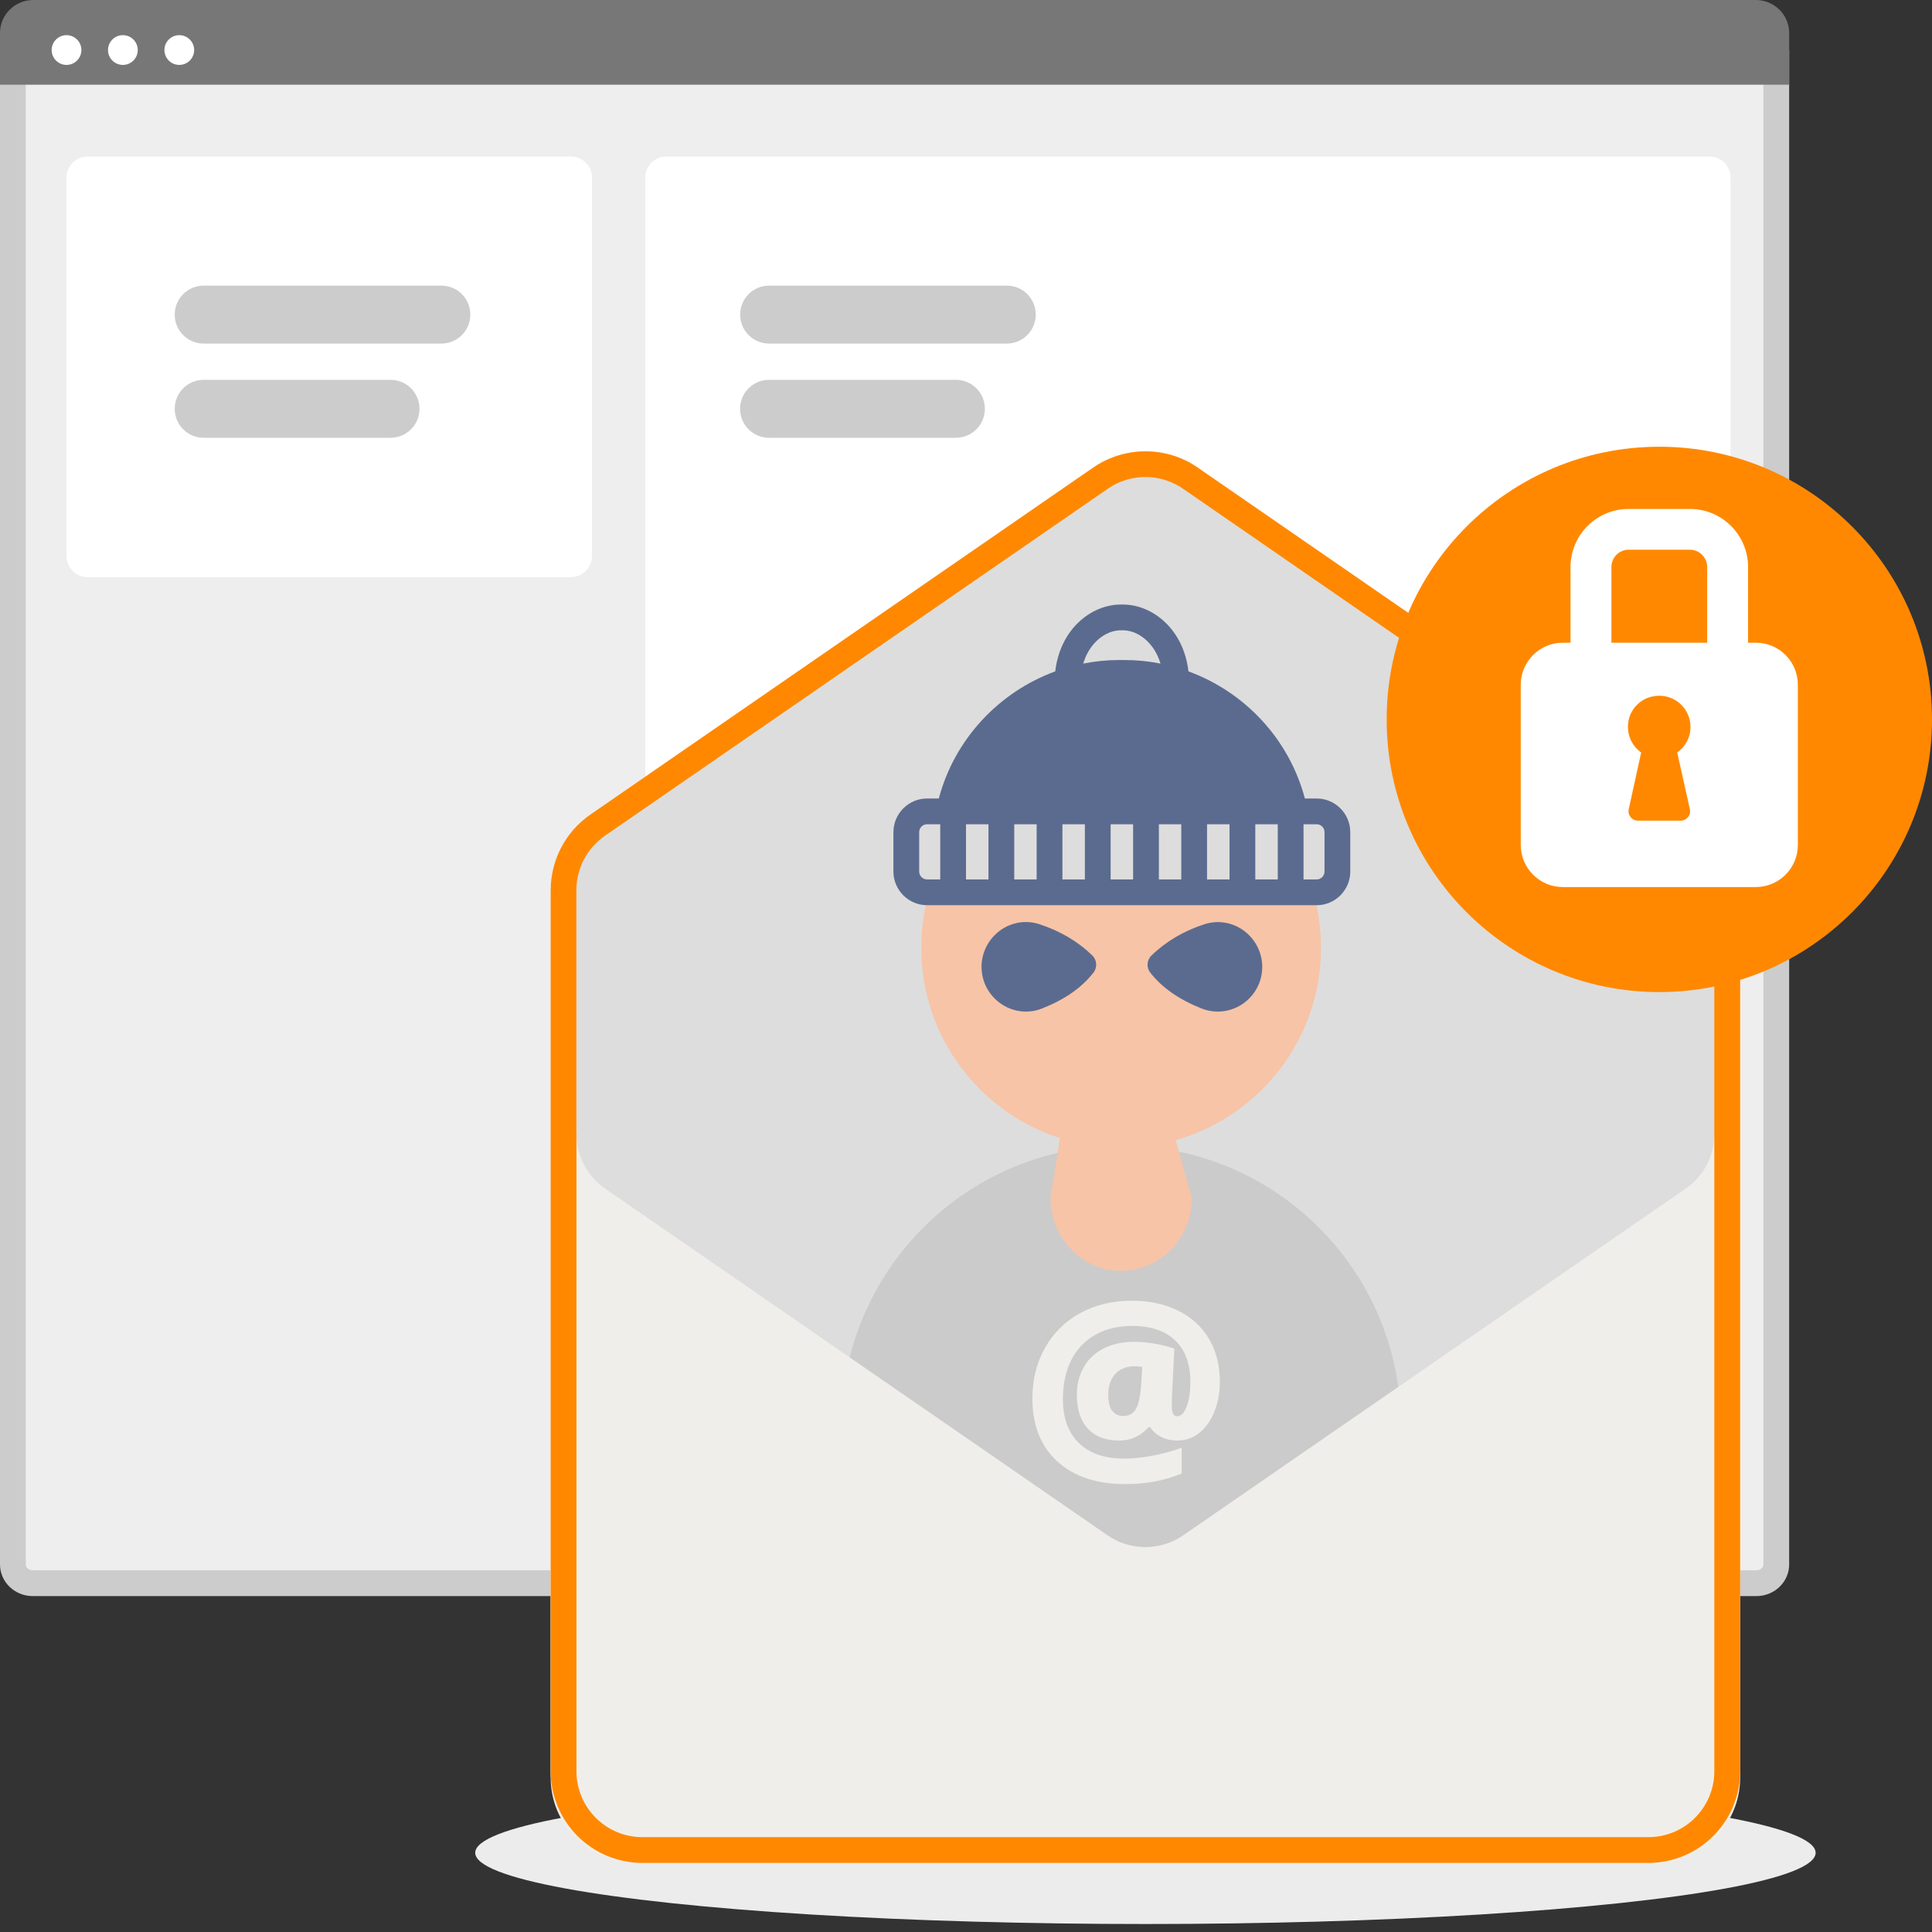
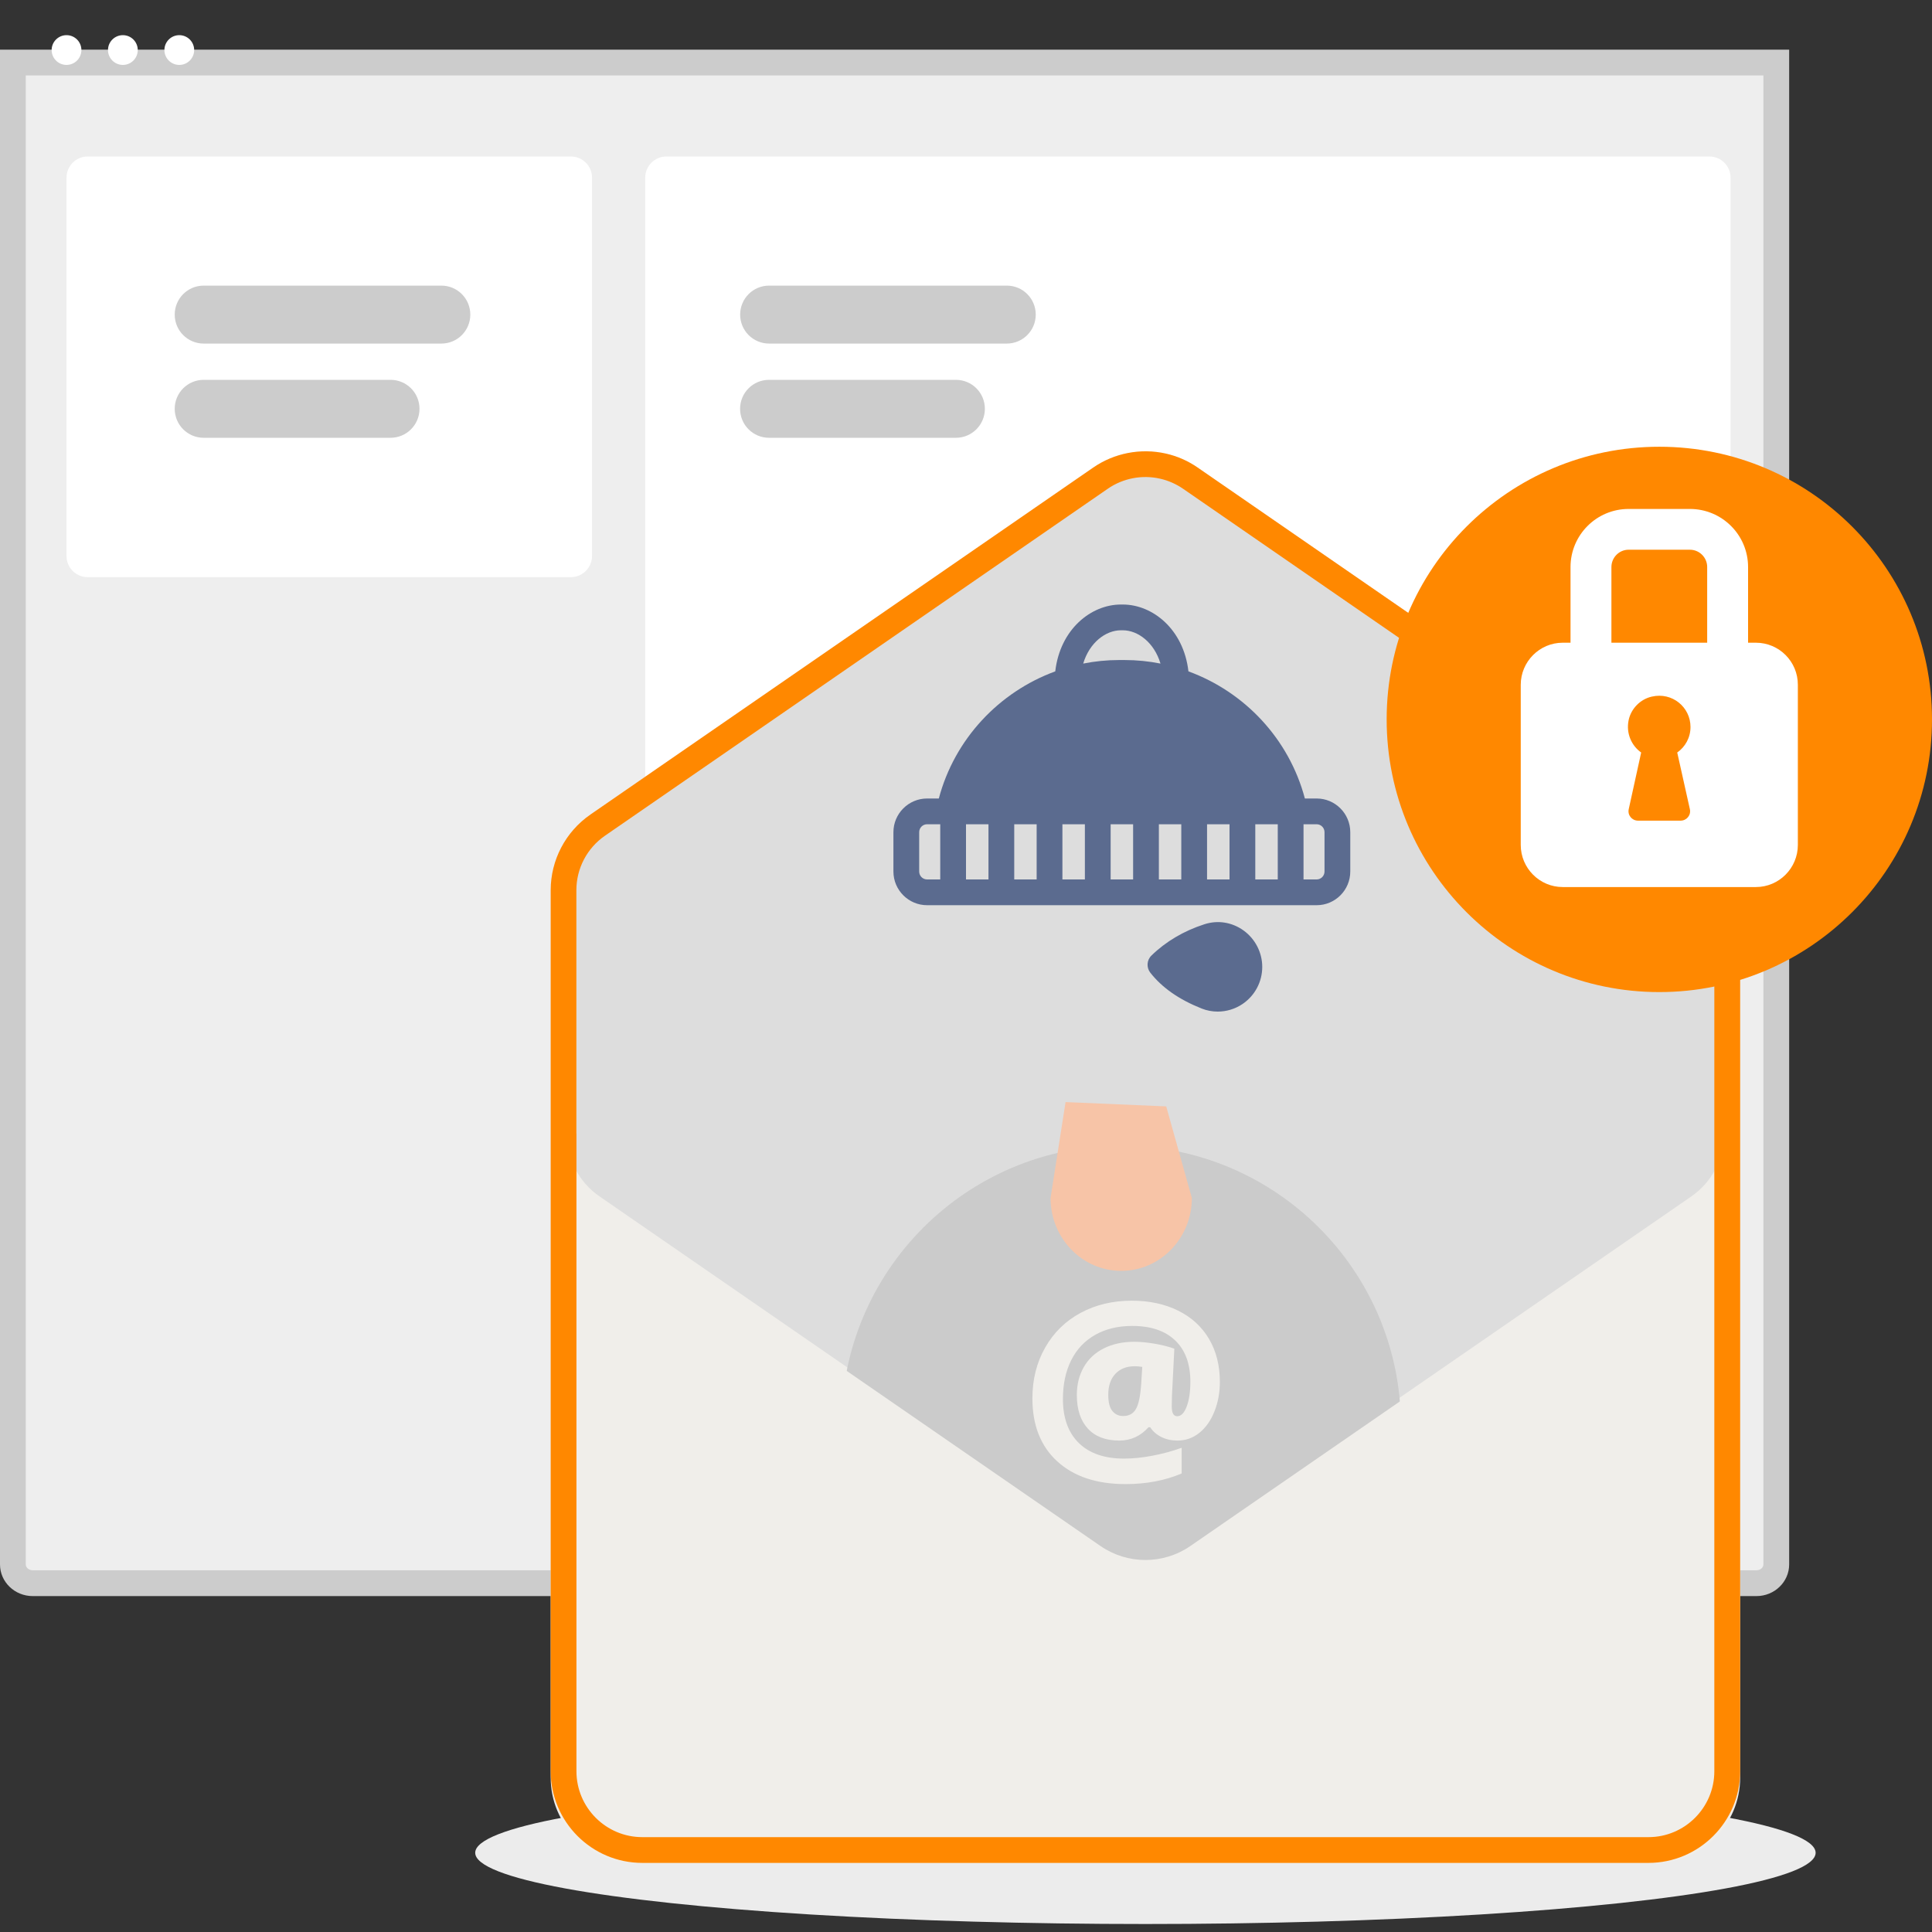
<svg xmlns="http://www.w3.org/2000/svg" version="1.1" id="Layer_1" x="0px" y="0px" viewBox="0 0 300 300" style="enable-background:new 0 0 300 300;" xml:space="preserve">
  <rect x="0" y="0" width="300" height="300" fill="#333333" stroke="none" />
  <style type="text/css">
	.st0{fill:#ECECEC;}
	.st1{fill:#EEEEEE;}
	.st2{fill:#CCCCCC;}
	.st3{fill:#777777;}
	.st4{fill:#FFFFFF;}
	.st5{fill:#F0EEEA;}
	.st6{fill:#F0ECE8;}
	.st7{fill:#DDDDDD;}
	.st8{fill:#CBCBCB;}
	.st9{fill:#F7C4A7;}
	.st10{fill:#5B6B8F;}
	.st11{fill:#FF8800;}
</style>
  <g>
    <ellipse class="st0" cx="177.86" cy="287.7" rx="104.07" ry="11.06" />
  </g>
  <g>
    <g id="f54375ad-557d-4249-95e2-413e25c77bd8_00000012473352950456463510000009252834511433089164_">
      <path class="st1" d="M2,9.71h273.82v233.21c0,1.61-1.38,2.91-3.08,2.91H5.08c-1.7,0-3.08-1.3-3.08-2.91V9.71z" />
    </g>
    <g>
      <path class="st2" d="M272.74,247.84H5.08c-2.8,0-5.08-2.2-5.08-4.91V7.71h277.82v235.21    C277.82,245.64,275.54,247.84,272.74,247.84z M4,11.71v231.21c0,0.5,0.49,0.91,1.08,0.91h267.66c0.6,0,1.08-0.41,1.08-0.91V11.71    H4z" />
    </g>
  </g>
  <g id="a33b5263-04c3-449f-a8ad-1420252c1e48_00000181057669563592441740000006968796924634964638_">
-     <path class="st3" d="M5.19,0h267.44c2.87,0,5.19,2.29,5.19,5.12v8.03H0V5.12C0,2.29,2.32,0,5.19,0z" />
-   </g>
+     </g>
  <g>
    <g id="a01a8c4b-bf8b-4728-9381-d6cbaed15ee5_00000084496555364648530070000008692856579265991079_">
      <circle class="st4" cx="10.33" cy="7.77" r="2.31" />
    </g>
    <g id="a70f271b-ee75-4447-9507-72af025f0784_00000155140095694818868780000009199951302748568250_">
      <circle class="st4" cx="19.08" cy="7.77" r="2.31" />
    </g>
    <g id="b6ae4294-4107-4abd-ba05-1d458fcbc8d7_00000078033631345683829770000016029456242814355081_">
      <circle class="st4" cx="27.84" cy="7.77" r="2.31" />
    </g>
  </g>
  <g>
    <path class="st4" d="M88.64,89.62H13.62c-1.82,0-3.29-1.47-3.29-3.29V27.59c0-1.82,1.47-3.29,3.29-3.29h75.02   c1.82,0,3.29,1.47,3.29,3.29v58.74C91.93,88.15,90.45,89.62,88.64,89.62z" />
  </g>
  <g>
    <path class="st4" d="M265.43,235.94H103.48c-1.82,0-3.29-1.47-3.29-3.29V27.59c0-1.82,1.47-3.29,3.29-3.29h161.95   c1.82,0,3.29,1.47,3.29,3.29v205.06C268.71,234.46,267.24,235.94,265.43,235.94z" />
  </g>
  <g>
    <g>
-       <path class="st5" d="M256.98,287.27H98.73c-6.2,0-11.22-5.02-11.22-11.22V166.39h180.7v109.65    C268.21,282.24,263.18,287.27,256.98,287.27z" />
      <path class="st5" d="M256.98,289.27H98.73c-7.29,0-13.22-5.93-13.22-13.22V164.39h184.7v111.65    C270.21,283.34,264.27,289.27,256.98,289.27z M89.51,168.39v107.65c0,5.08,4.14,9.22,9.22,9.22h158.25c5.08,0,9.22-4.14,9.22-9.22    V168.39H89.51z" />
    </g>
    <g>
      <path class="st5" d="M177.86,244.22c-2.84,0-5.68-0.84-8.11-2.51l-78.08-53.88c-3.86-2.67-6.17-7.06-6.17-11.75v-28.17h4v28.17    c0,3.38,1.66,6.54,4.44,8.45l78.08,53.88c3.49,2.41,8.18,2.41,11.67,0l78.08-53.88c2.78-1.92,4.44-5.08,4.44-8.45v-28.17h4v28.17    c0,4.69-2.3,9.08-6.17,11.75l-78.08,53.88C183.54,243.39,180.7,244.22,177.86,244.22z" />
    </g>
    <g>
      <g>
        <path class="st6" d="M268.21,138.23v28.17H87.5v-28.17c0-4.03,1.98-7.81,5.3-10.1l78.08-53.88c4.2-2.9,9.74-2.9,13.94,0     l78.08,53.88C266.22,130.42,268.21,134.2,268.21,138.23z" />
        <path class="st5" d="M270.21,168.4H85.5v-30.17c0-4.69,2.31-9.08,6.17-11.75l78.08-53.88c4.85-3.35,11.36-3.35,16.21,0     l78.08,53.88c3.86,2.66,6.17,7.06,6.17,11.75V168.4z M89.5,164.4h176.7v-26.17c0-3.38-1.66-6.54-4.44-8.45L183.69,75.9     c-3.49-2.41-8.18-2.41-11.67,0l-78.08,53.88c-2.78,1.92-4.44,5.08-4.44,8.45V164.4z" />
      </g>
      <g>
        <path class="st7" d="M268.21,138.23v37.86c0,4.03-1.98,7.82-5.3,10.1l-78.08,53.88c-4.2,2.89-9.74,2.89-13.94,0l-78.08-53.88     c-3.32-2.29-5.31-6.07-5.31-10.1v-37.86c0-4.03,1.98-7.8,5.31-10.1l78.08-53.88c4.2-2.89,9.74-2.89,13.94,0l78.08,53.88     C266.22,130.43,268.21,134.2,268.21,138.23z" />
        <path class="st5" d="M177.86,242.72c-2.54,0-5.08-0.75-7.25-2.24L92.53,186.6c-3.46-2.38-5.52-6.31-5.52-10.52v-37.86     c0-4.19,2.06-8.12,5.52-10.52l78.08-53.88c4.34-2.99,10.17-2.99,14.51,0l78.08,53.88c3.45,2.4,5.51,6.33,5.51,10.52v37.86     c0,4.2-2.06,8.13-5.51,10.52l-78.08,53.88C182.95,241.97,180.41,242.72,177.86,242.72z M177.86,72.59     c-2.34,0-4.69,0.69-6.69,2.06L93.1,128.54c-3.19,2.21-5.09,5.83-5.09,9.69v37.86c0,3.87,1.9,7.5,5.09,9.69l78.08,53.88     c4,2.75,9.37,2.75,13.37,0l78.08-53.88c3.18-2.2,5.08-5.82,5.08-9.69v-37.86c0-3.86-1.9-7.48-5.08-9.69l-78.08-53.88     C182.55,73.28,180.21,72.59,177.86,72.59z" />
      </g>
      <g>
        <g>
          <circle class="st8" cx="174.09" cy="221.34" r="43.44" />
        </g>
        <g>
-           <path class="st9" d="M205.12,147.18c0,17.14-13.89,31.03-31.03,31.03c-17.13,0-31.03-13.89-31.03-31.03      c0-2.76,0.36-5.43,1.04-7.98h59.98C204.76,141.75,205.12,144.42,205.12,147.18z" />
-         </g>
+           </g>
        <g>
          <path class="st9" d="M185.07,186.02c0,6.25-4.91,11.32-10.97,11.32c-6.06,0-10.97-5.07-10.97-11.32l2.33-14.89l15.63,0.67      L185.07,186.02z" />
        </g>
        <g>
          <path class="st10" d="M204.45,123.99h-1.83c-2.45-9.25-9.35-16.55-18.08-19.74c-0.75-6.53-5.55-10.38-10.2-10.38h-0.28      c-4.65,0-9.45,3.85-10.2,10.38c-8.72,3.19-15.63,10.49-18.08,19.74h-1.82c-2.88,0-5.23,2.35-5.23,5.23v6.11      c0,2.88,2.35,5.23,5.23,5.23h60.49c2.88,0,5.22-2.35,5.22-5.23v-6.11C209.67,126.34,207.33,123.99,204.45,123.99z M174.06,97.87      h0.28c2.37,0,4.89,1.91,5.86,5.17c-1.8-0.36-3.67-0.55-5.56-0.55h-0.88c-1.89,0-3.76,0.19-5.56,0.55      C169.17,99.78,171.69,97.87,174.06,97.87z M146,136.56h-2.04c-0.68,0-1.23-0.55-1.23-1.23v-6.11c0-0.68,0.55-1.23,1.23-1.23H146      V136.56z M153.49,136.56H150v-8.57h3.49V136.56z M160.97,136.56h-3.48v-8.57h3.48V136.56z M168.46,136.56h-3.49v-8.57h3.49      V136.56z M175.95,136.56h-3.49v-8.57h3.49V136.56z M183.43,136.56h-3.48v-8.57h3.48V136.56z M190.92,136.56h-3.49v-8.57h3.49      V136.56z M198.41,136.56h-3.49v-8.57h3.49V136.56z M205.67,135.33c0,0.68-0.55,1.23-1.22,1.23h-2.04v-8.57h2.04      c0.67,0,1.22,0.55,1.22,1.23V135.33z" />
        </g>
        <g>
          <g>
-             <path class="st10" d="M159.32,157.08c-1.35,0-2.7-0.4-3.85-1.19c-1.92-1.3-3.06-3.45-3.06-5.76c0-2.22,1.08-4.33,2.88-5.64       c1.79-1.3,4.02-1.66,6.11-0.98c3.21,1.05,5.98,2.68,8.21,4.85c0.73,0.71,0.81,1.86,0.18,2.67c-1.84,2.35-4.45,4.17-7.96,5.56       C161.02,156.93,160.17,157.08,159.32,157.08z" />
-           </g>
+             </g>
          <g>
            <path class="st10" d="M189.08,157.08c-0.85,0-1.7-0.16-2.5-0.48c-3.51-1.4-6.12-3.22-7.96-5.56c-0.63-0.8-0.56-1.96,0.18-2.67       c2.23-2.17,5-3.81,8.21-4.85c2.09-0.68,4.32-0.32,6.11,0.98c1.8,1.31,2.88,3.42,2.88,5.64c0,2.31-1.14,4.46-3.06,5.76       C191.78,156.68,190.44,157.08,189.08,157.08z" />
          </g>
        </g>
      </g>
      <g>
        <g>
          <path class="st5" d="M189.42,214.58c0,1.64-0.28,3.16-0.84,4.58c-0.56,1.42-1.34,2.52-2.34,3.33c-1,0.8-2.14,1.2-3.41,1.2      c-0.92,0-1.75-0.18-2.49-0.55c-0.74-0.37-1.32-0.87-1.74-1.52h-0.26c-1.24,1.38-2.75,2.07-4.53,2.07      c-2.12,0-3.75-0.62-4.89-1.86c-1.14-1.24-1.71-2.98-1.71-5.21c0-1.64,0.36-3.08,1.08-4.34c0.72-1.26,1.76-2.23,3.12-2.91      c1.36-0.68,2.93-1.02,4.72-1.02c0.94,0,1.98,0.1,3.11,0.29c1.13,0.19,2.17,0.45,3.11,0.78l-0.37,7.35l-0.03,1.64      c0,1,0.28,1.5,0.85,1.5c0.6,0,1.09-0.5,1.47-1.51s0.57-2.29,0.57-3.83c0-2.77-0.78-4.92-2.35-6.42      c-1.57-1.51-3.79-2.26-6.67-2.26c-2.21,0-4.12,0.46-5.75,1.38c-1.63,0.92-2.88,2.23-3.73,3.94c-0.86,1.71-1.29,3.72-1.29,6.02      c0,2.96,0.83,5.24,2.48,6.85c1.65,1.61,3.99,2.41,7.01,2.41c1.35,0,2.8-0.14,4.36-0.44c1.56-0.29,3.09-0.7,4.59-1.24v3.99      c-2.6,1.1-5.5,1.65-8.71,1.65c-4.5,0-8.04-1.18-10.61-3.53c-2.57-2.35-3.86-5.61-3.86-9.78c0-2.94,0.66-5.57,1.99-7.9      s3.16-4.12,5.5-5.38c2.34-1.26,4.99-1.89,7.95-1.89c2.72,0,5.12,0.52,7.2,1.55c2.08,1.03,3.68,2.5,4.8,4.41      C188.86,209.83,189.42,212.05,189.42,214.58z M172.09,216.58c0,1.16,0.21,2,0.64,2.52c0.42,0.52,0.98,0.78,1.68,0.78      c0.89,0,1.55-0.36,1.97-1.08c0.42-0.72,0.69-2,0.82-3.83l0.17-2.72c-0.46-0.07-0.86-0.1-1.18-0.1c-1.25,0-2.25,0.39-2.99,1.17      S172.09,215.19,172.09,216.58z" />
        </g>
      </g>
    </g>
    <g>
      <path class="st5" d="M268.2,176.09v98.95c0,6.76-5.47,12.23-12.23,12.23H99.74c-6.76,0-12.23-5.47-12.23-12.23v-98.57    c0.12,3.89,2.08,7.51,5.3,9.72l78.08,53.88c4.2,2.89,9.74,2.89,13.94,0l78.08-53.88C266.22,183.9,268.2,180.12,268.2,176.09z" />
-       <path class="st5" d="M255.97,289.27H99.74c-7.85,0-14.23-6.38-14.23-14.23v-98.57l4-0.06c0.1,3.25,1.76,6.3,4.43,8.14l78.08,53.88    c3.49,2.4,8.18,2.4,11.67,0l78.08-53.88c2.78-1.92,4.43-5.08,4.43-8.46h4v98.95C270.21,282.88,263.82,289.27,255.97,289.27z     M89.51,186v89.04c0,5.64,4.59,10.23,10.23,10.23h156.23c5.64,0,10.23-4.59,10.23-10.23V186c-0.65,0.68-1.37,1.29-2.16,1.83    l-78.08,53.88c-4.85,3.34-11.36,3.34-16.21,0l-78.08-53.88C90.89,187.3,90.17,186.68,89.51,186z" />
    </g>
    <g>
      <path class="st11" d="M255.97,289.27H99.74c-7.85,0-14.23-6.38-14.23-14.23l0-136.81c0-4.69,2.31-9.08,6.17-11.75l78.08-53.88    c3.28-2.26,7.39-3.05,11.27-2.17c1.78,0.4,3.44,1.13,4.94,2.17l78.08,53.88c3.86,2.68,6.16,7.07,6.16,11.75l0,136.81    C270.21,282.88,263.82,289.27,255.97,289.27z M89.51,176.01l0,0.1l0,98.93c0,5.64,4.59,10.23,10.23,10.23h156.23    c5.64,0,10.23-4.59,10.23-10.23l0-136.81c0-3.37-1.66-6.53-4.44-8.46L183.7,75.89c-1.08-0.74-2.28-1.27-3.56-1.56    c-2.8-0.64-5.76-0.07-8.12,1.56l-78.08,53.88c-2.78,1.92-4.44,5.08-4.44,8.45V176.01z" />
    </g>
  </g>
  <g>
    <g>
      <path class="st2" d="M68.53,53.35h-36.9c-2.49,0-4.5-2.01-4.5-4.5s2.01-4.5,4.5-4.5h36.9c2.49,0,4.5,2.01,4.5,4.5    S71.02,53.35,68.53,53.35z" />
    </g>
    <g>
      <path class="st2" d="M60.64,67.98H31.63c-2.49,0-4.5-2.01-4.5-4.5s2.01-4.5,4.5-4.5h29.01c2.49,0,4.5,2.01,4.5,4.5    S63.12,67.98,60.64,67.98z" />
    </g>
  </g>
  <g>
    <g>
      <path class="st2" d="M156.33,53.35h-36.9c-2.49,0-4.5-2.01-4.5-4.5s2.01-4.5,4.5-4.5h36.9c2.49,0,4.5,2.01,4.5,4.5    S158.81,53.35,156.33,53.35z" />
    </g>
    <g>
      <path class="st2" d="M148.43,67.98h-29.01c-2.49,0-4.5-2.01-4.5-4.5s2.01-4.5,4.5-4.5h29.01c2.49,0,4.5,2.01,4.5,4.5    S150.91,67.98,148.43,67.98z" />
    </g>
  </g>
  <g>
    <g>
      <circle class="st11" cx="257.66" cy="111.71" r="42.34" />
    </g>
    <g>
      <path class="st4" d="M272.65,99.8h-1.21V88.05c0-4.98-4.04-9.02-9.04-9.02h-9.51c-4.98,0-9.02,4.04-9.02,9.02V99.8h-1.21    c-3.6,0-6.52,2.94-6.52,6.54v24.86c0,3.6,2.92,6.54,6.52,6.54h29.99c3.6,0,6.52-2.94,6.52-6.54v-24.86    C279.18,102.73,276.26,99.8,272.65,99.8z M262.4,125.64c0.21,0.93-0.49,1.79-1.44,1.79h-6.61c-0.95,0-1.65-0.86-1.44-1.79    l1.93-8.79c-1.48-1.05-2.37-2.95-1.95-5.01c0.37-1.79,1.81-3.27,3.6-3.67c3.18-0.74,6.01,1.65,6.01,4.71    c0,1.65-0.81,3.09-2.06,3.97L262.4,125.64z M265.09,99.8h-14.87V88.05c0-1.48,1.2-2.69,2.67-2.69h9.51c1.49,0,2.69,1.21,2.69,2.69    V99.8z" />
    </g>
  </g>
</svg>